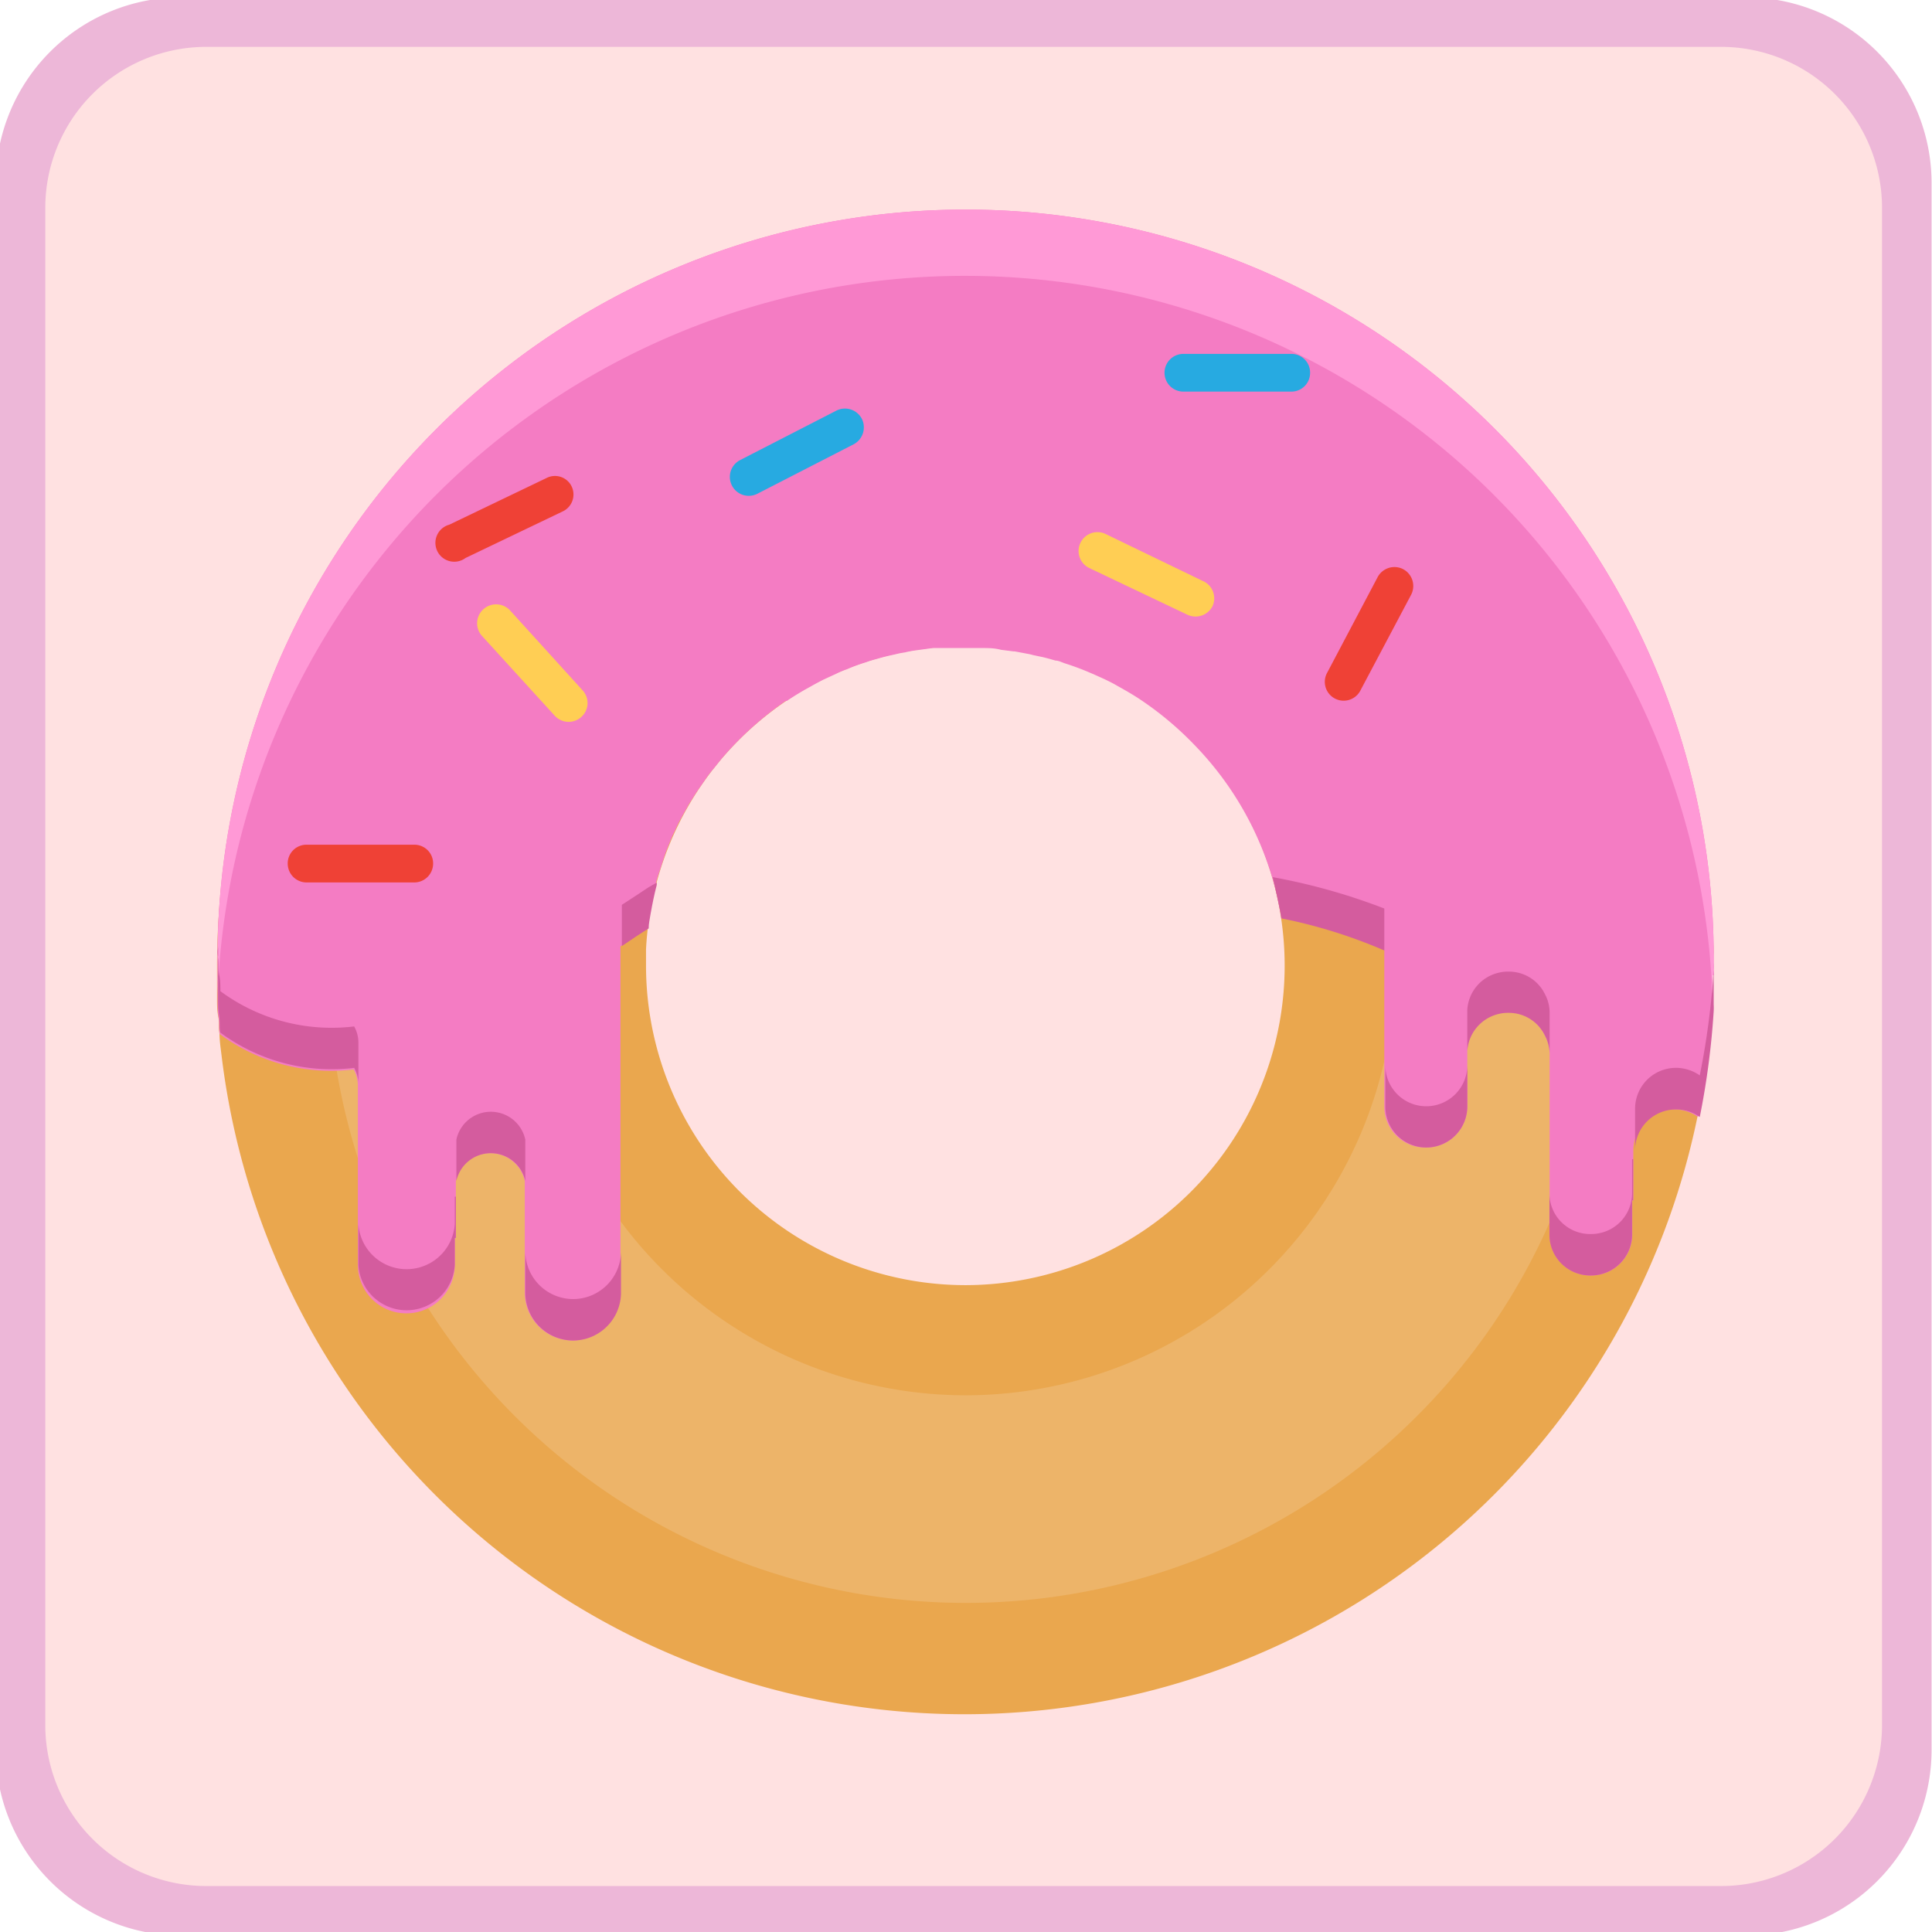
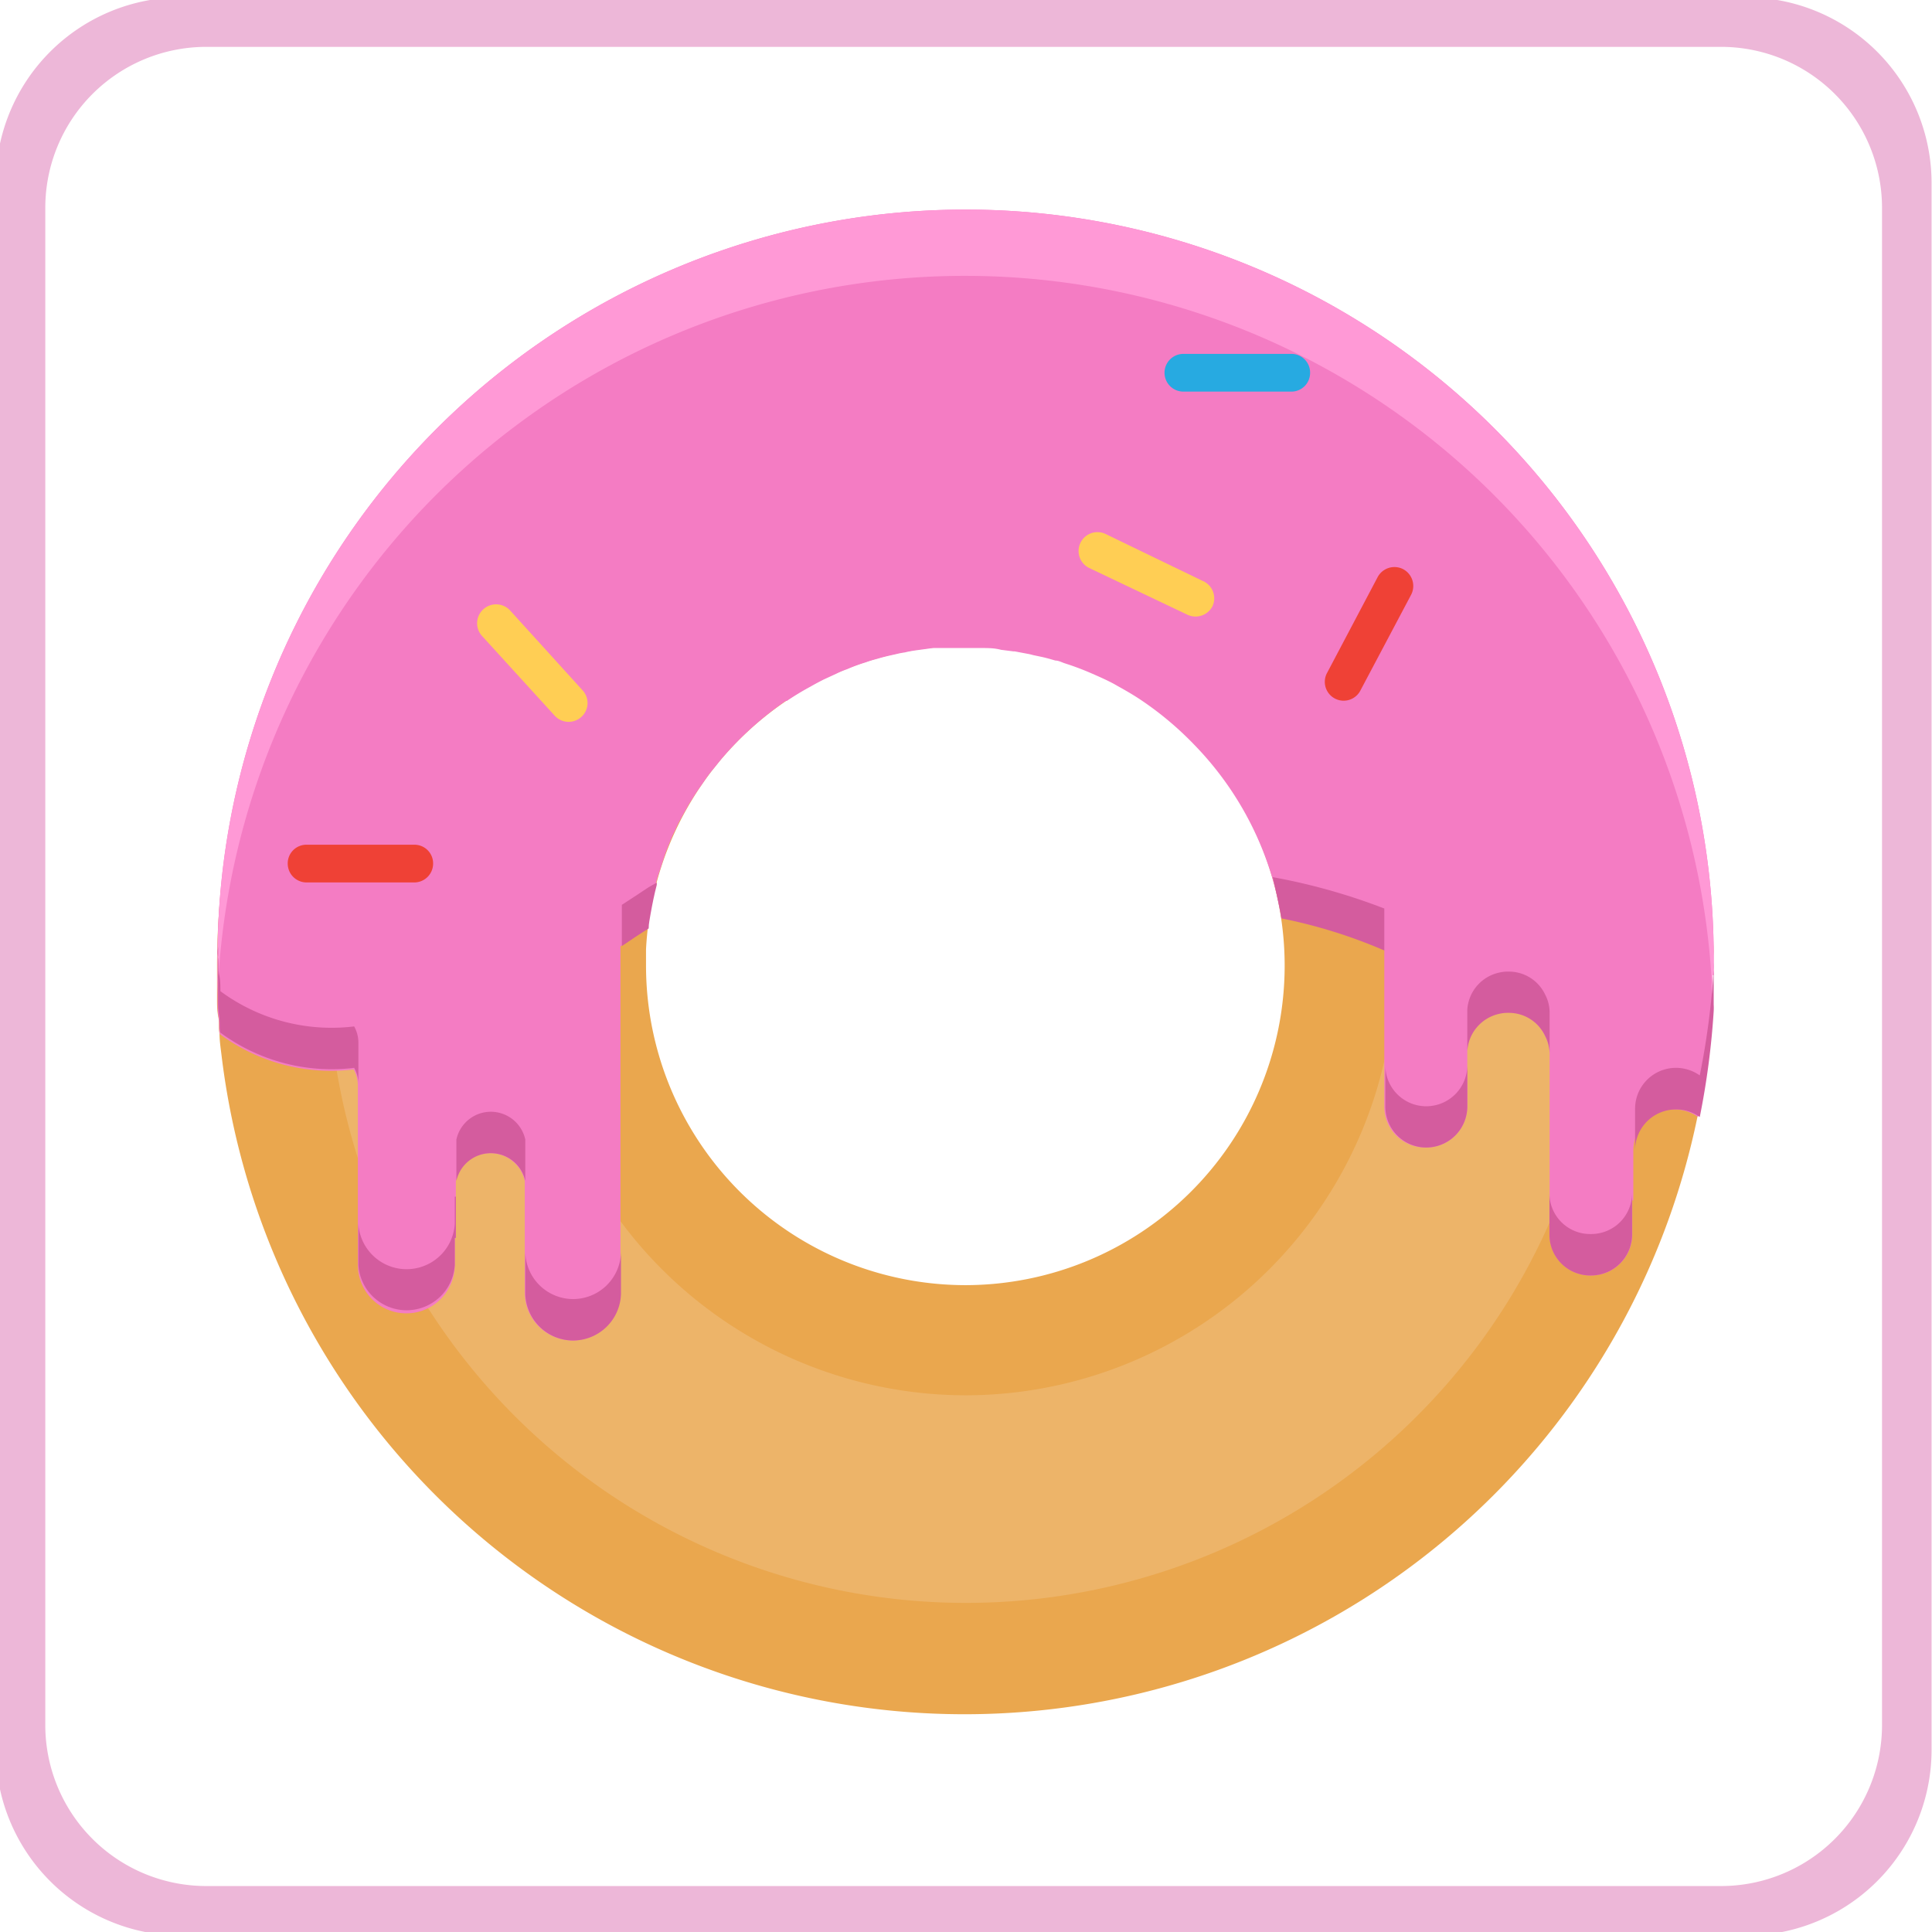
<svg xmlns="http://www.w3.org/2000/svg" xmlns:ns1="https://feedbacks.ai" viewBox="0 0 90 90">
  <defs>
    <style>.cls-1{fill:#eaa74e;}.cls-2{fill:#edb469;}.cls-3{fill:#f47cc3;}.cls-4{fill:#ff99d6;}.cls-5{fill:#d45c9e;}.cls-6{fill:#ffce54;}.cls-7{fill:#27aae1;}.cls-8{fill:#ef4136;}</style>
  </defs>
  <title>food</title>
-   <rect x="0.831" y="1.055" width="88.65" height="87.903" style="fill: rgb(255, 225, 225);" rx="8.317" ry="8.317" />
  <g id="food" style="transform-origin: 44.973px 44.81px;" transform="matrix(0.821, 0, 0, 0.821, -0, -0)">
    <g id="food-2" data-name="food">
      <path class="cls-1" d="M87.42,44.14A42.46,42.46,0,0,0,2.51,45c0,.18,0,.36,0,.53v0c0,.13,0,.27,0,.4,0,.32,0,.65,0,1s0,.63.07,1,0,.63.07.94h0c0,.4.06.8.11,1.2a42.46,42.46,0,0,0,83.74,3.57,44.64,44.64,0,0,0,.79-6c0-.49,0-1,0-1.47h0c0-.18.06-.36.06-.54v0c0-.17,0-.35,0-.55S87.43,44.42,87.42,44.14ZM45,63.15A18.14,18.14,0,0,1,26.85,45c0-.3,0-.6,0-.9A18.13,18.13,0,1,1,45,63.15Z" />
      <path class="cls-2" d="M81.18,44.46v-.2A36.19,36.19,0,0,0,8.79,45v.62l0,.21c0,.27,0,.54,0,.8l0,.72L9,48.69c0,.2,0,.4.06.62a36.2,36.2,0,0,0,71.39,3,35.58,35.58,0,0,0,.67-5.12c0-.38,0-.76,0-1.14,0,0,0-.57,0-.67v-1ZM45,69.4A24.42,24.42,0,0,1,20.6,45c0-.39,0-.79,0-1.18A24.39,24.39,0,1,1,45,69.4Z" />
      <path class="cls-3" d="M87.43,45.55V45c0-.29,0-.58,0-.86A42.44,42.44,0,0,0,2.54,45v.57a4,4,0,0,0,0,.4c0,.32,0,.65,0,1s0,.63.06,1,0,.63.07.94a10.61,10.61,0,0,0,7.59,2,1.86,1.86,0,0,1,.24.92V62A2.74,2.74,0,0,0,16,62V60.47h.06V57.24a2,2,0,0,1,3.91,0l0,6.34a2.72,2.72,0,0,0,2.71,2.71h0a2.72,2.72,0,0,0,2.72-2.71V43.93c.5-.34,1-.68,1.52-1,0-.28.07-.56.11-.83.1-.56.21-1.11.35-1.64.07-.28.15-.54.24-.8s.17-.53.26-.79a7.69,7.69,0,0,1,.29-.77,6.6,6.6,0,0,1,.32-.73v0c.07-.16.14-.31.22-.47s.14-.25.2-.37l.28-.5.08-.15c.11-.17.21-.33.31-.49l.14-.22.42-.6c.13-.2.28-.4.42-.58l.17-.2.4-.5A18.81,18.81,0,0,1,34.78,30l.06,0q.65-.44,1.34-.81c.24-.14.47-.26.72-.39l.74-.34a5.11,5.11,0,0,1,.62-.26,9.23,9.23,0,0,1,1.06-.39,4.86,4.86,0,0,1,.47-.15l.46-.13.32-.08.45-.1a4.17,4.17,0,0,1,.51-.1c.24-.06.47-.1.71-.13l.88-.12h0l.58,0c.42,0,.84,0,1.26,0l.93,0c.36,0,.74,0,1.1.1l.71.09h.07l.69.13a2.89,2.89,0,0,1,.35.08l.57.12.24.06.46.13c.19,0,.37.11.57.17a15.58,15.58,0,0,1,1.53.58c.48.21,1,.44,1.42.69h0c.47.26.92.52,1.35.81a18.5,18.5,0,0,1,3,2.52A18.26,18.26,0,0,1,62.9,42.3h0a29,29,0,0,1,5.84,1.82V53a2.32,2.32,0,0,0,2.32,2.34h0A2.33,2.33,0,0,0,73.45,53V49.83a2.31,2.31,0,0,1,1.79-2.1,2.08,2.08,0,0,1,.5-.06h.06A2.27,2.27,0,0,1,77.86,49a2.22,2.22,0,0,1,.26,1v2.84h0v7.43a2.31,2.31,0,0,0,2.31,2.33h.06a2.33,2.33,0,0,0,2.32-2.33V58.34h.06V55.5a2.32,2.32,0,0,1,2.32-2.32h0a2.28,2.28,0,0,1,1.35.43,44.64,44.64,0,0,0,.79-6,3.26,3.26,0,0,0,0-.38c0-.37,0-.72,0-1.1v-.58Z" />
      <path class="cls-4" d="M87.43,45.55V45c0-.29,0-.58,0-.86A42.44,42.44,0,0,0,2.54,45v.57a4,4,0,0,0,0,.4c0,.23,0,.46,0,.68a42.44,42.44,0,0,1,84.83.47c0-.33,0-.66,0-1v-.58Z" />
      <path class="cls-5" d="M22.74,63.94h0A2.72,2.72,0,0,1,20,61.23l0-6.34a2,2,0,0,0-3.91,0v2.35a2,2,0,0,1,3.91,0l0,6.34a2.72,2.72,0,0,0,2.71,2.71h0a2.72,2.72,0,0,0,2.72-2.71V61.23A2.72,2.72,0,0,1,22.74,63.94Z" />
      <path class="cls-5" d="M16,59.67a2.74,2.74,0,0,1-5.47,0V49.39a1.88,1.88,0,0,0-.24-.92,10.62,10.62,0,0,1-7.59-2c0-.31,0-.63-.07-.94s0-.63-.06-1,0-.42,0-.62c0,.35,0,.69,0,1v.57a4,4,0,0,0,0,.4c0,.32,0,.65,0,1s0,.63.06,1,0,.63.07.94a10.61,10.61,0,0,0,7.59,2,1.86,1.86,0,0,1,.24.92V62A2.74,2.74,0,0,0,16,62V60.47h.06V58.13H16Z" />
      <path class="cls-5" d="M71.12,53h0a2.32,2.32,0,0,1-2.32-2.33V53a2.32,2.32,0,0,0,2.32,2.34h0A2.33,2.33,0,0,0,73.45,53V50.63A2.33,2.33,0,0,1,71.12,53Z" />
      <path class="cls-5" d="M27,40.57s-1,.67-1.52,1v2.34c.5-.34,1-.68,1.52-1,0-.28.07-.56.11-.83.1-.56.21-1.11.35-1.64l0-.13Z" />
      <path class="cls-5" d="M62.41,40s.41,1.76.49,2.34h0a29,29,0,0,1,5.84,1.82V41.78A34.75,34.75,0,0,0,62.41,40Z" />
-       <path class="cls-5" d="M82.8,57.93a2.32,2.32,0,0,1-2.32,2.32h-.06a2.31,2.31,0,0,1-2.31-2.32v2.34a2.31,2.31,0,0,0,2.31,2.33h.06a2.33,2.33,0,0,0,2.32-2.33V58.34h.06V56H82.8Z" />
+       <path class="cls-5" d="M82.8,57.93a2.32,2.32,0,0,1-2.32,2.32h-.06a2.31,2.31,0,0,1-2.31-2.32v2.34a2.31,2.31,0,0,0,2.31,2.33h.06a2.33,2.33,0,0,0,2.32-2.33V58.34V56H82.8Z" />
      <path class="cls-5" d="M87.43,45c0-.22,0-.44,0-.67,0,.18,0,.36,0,.54a3.24,3.24,0,0,1,0,.38,44.36,44.36,0,0,1-.79,6,2.35,2.35,0,0,0-1.35-.43h0a2.32,2.32,0,0,0-2.32,2.32V55.5a2.32,2.32,0,0,1,2.32-2.32h0a2.28,2.28,0,0,1,1.35.43,44.64,44.64,0,0,0,.79-6,3.26,3.26,0,0,0,0-.38c0-.37,0-.72,0-1.1V45Z" />
      <path class="cls-5" d="M78.12,47.65a2.19,2.19,0,0,0-.26-1,2.27,2.27,0,0,0-2.06-1.29h-.06a2,2,0,0,0-.5.06,2.3,2.3,0,0,0-1.79,2.1v2.34a2.31,2.31,0,0,1,1.79-2.1,2.08,2.08,0,0,1,.5-.06h.06A2.27,2.27,0,0,1,77.86,49a2.22,2.22,0,0,1,.26,1Z" />
      <path class="cls-6" d="M59,24.61a1.08,1.08,0,0,1-1.43.5L52,22.46a1.07,1.07,0,0,1,.93-1.93l5.5,2.66A1.07,1.07,0,0,1,59,24.61Z" />
-       <path class="cls-7" d="M39.1,14a1.09,1.09,0,0,1-.47,1.44l-5.45,2.8a1.07,1.07,0,0,1-1-1.9l5.45-2.8A1.08,1.08,0,0,1,39.1,14Z" />
      <path class="cls-6" d="M23.18,30.91a1.07,1.07,0,0,1-1.51-.07l-4.12-4.52a1.07,1.07,0,0,1,.07-1.52,1.08,1.08,0,0,1,1.52.07l4.11,4.53A1.06,1.06,0,0,1,23.18,30.91Z" />
-       <path class="cls-8" d="M22.62,17.81a1.06,1.06,0,0,1-.48,1.43l-5.53,2.65A1.07,1.07,0,1,1,15.69,20l5.52-2.65A1.05,1.05,0,0,1,22.62,17.81Z" />
      <path class="cls-8" d="M14.77,39.23A1.07,1.07,0,0,1,13.7,40.3H7.57a1.07,1.07,0,0,1-1.05-1.07,1.06,1.06,0,0,1,1.05-1.07H13.7A1.06,1.06,0,0,1,14.77,39.23Z" />
      <path class="cls-8" d="M69.8,22.52A1.08,1.08,0,0,1,70.25,24L67.4,29.38a1.07,1.07,0,1,1-1.89-1L68.35,23A1.08,1.08,0,0,1,69.8,22.52Z" />
      <path class="cls-7" d="M64.53,11.38a1.06,1.06,0,0,1-1.07,1.07H57.34a1.07,1.07,0,1,1,0-2.14h6.11A1.06,1.06,0,0,1,64.53,11.38Z" />
    </g>
    <animateTransform type="rotate" additive="sum" attributeName="transform" values="0;360" dur="6s" keyTimes="0; 1" restart="never" repeatCount="indefinite" />
  </g>
  <path d="M 8.456 -0.125 H 81.326 A 8.654 8.654 0 0 1 89.98 8.529 V 81.513 A 8.654 8.654 0 0 1 81.326 90.167 H 8.456 A 8.654 8.654 0 0 1 -0.198 81.513 V 8.529 A 8.654 8.654 0 0 1 8.456 -0.125 Z M 2.11 9.683 V 80.359 A 7.5 7.5 0 0 0 9.61 87.859 H 80.172 A 7.5 7.5 0 0 0 87.672 80.359 V 9.683 A 7.5 7.5 0 0 0 80.172 2.183 H 9.61 A 7.5 7.5 0 0 0 2.11 9.683 Z" style="fill: rgb(237, 183, 216);" ns1:shape="frame -0.198 -0.125 90.178 90.292 2.308 2.308 8.654 8.654 8.654 8.654 1@f6388249" />
</svg>